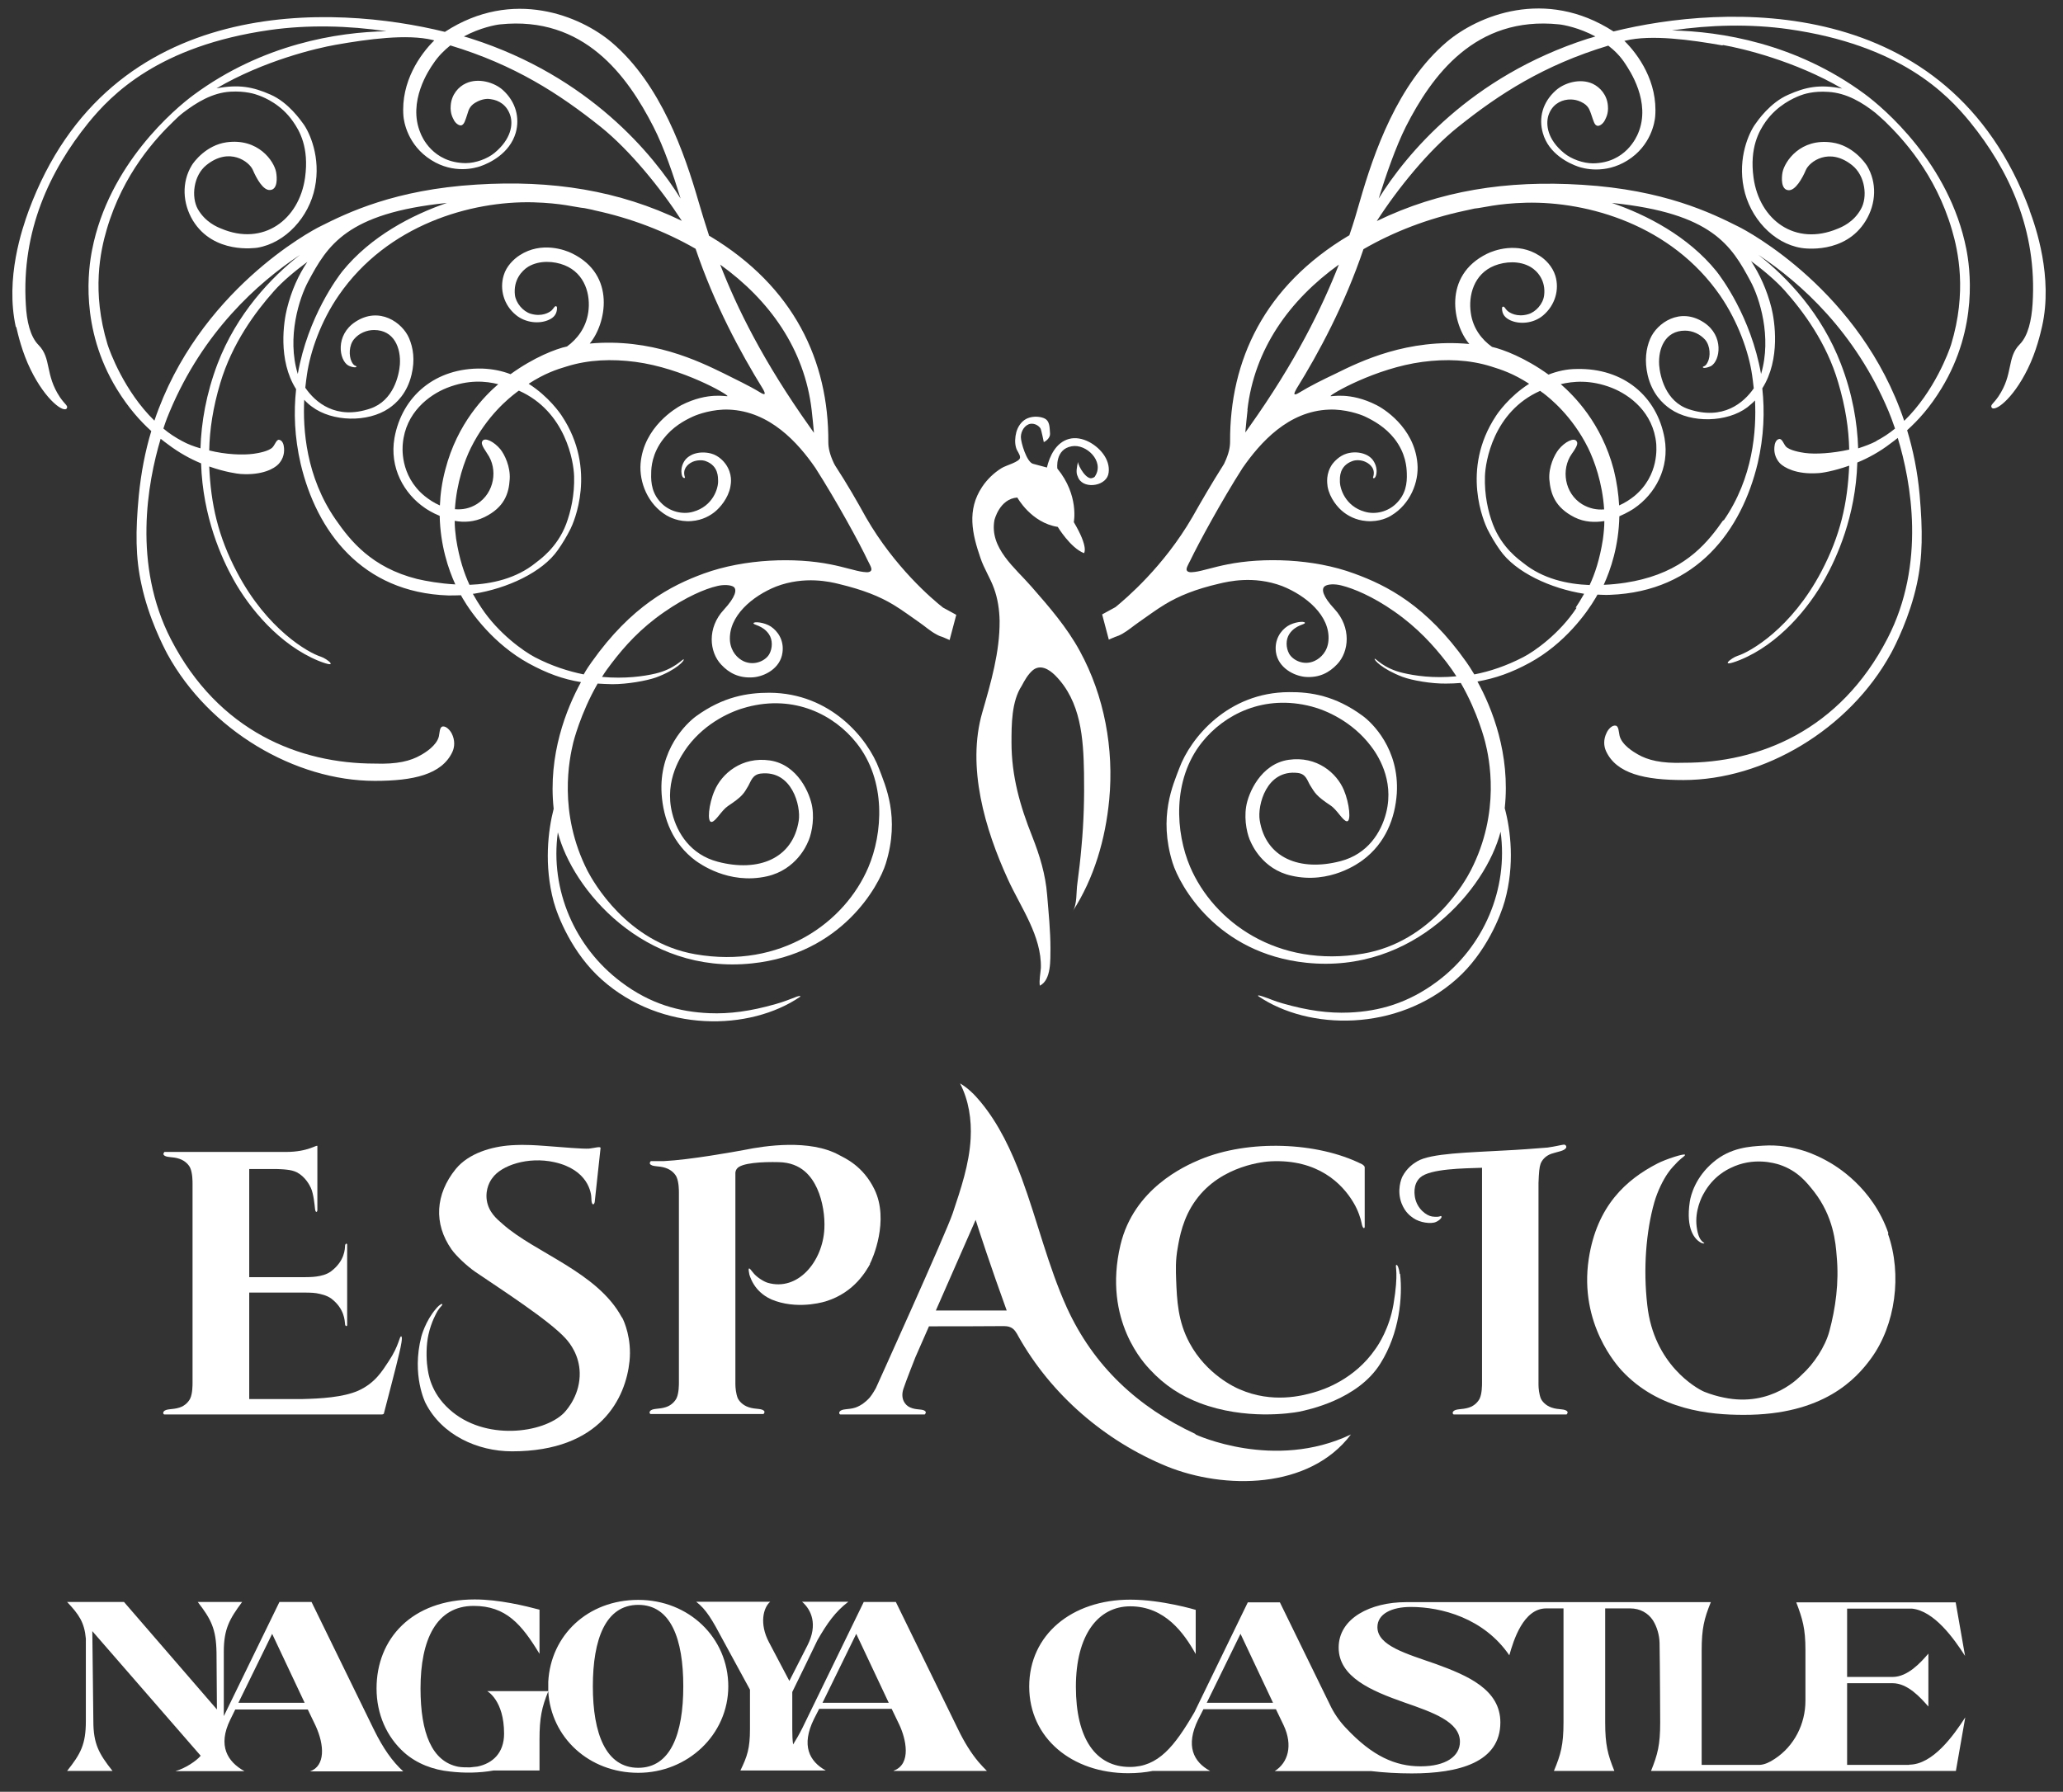
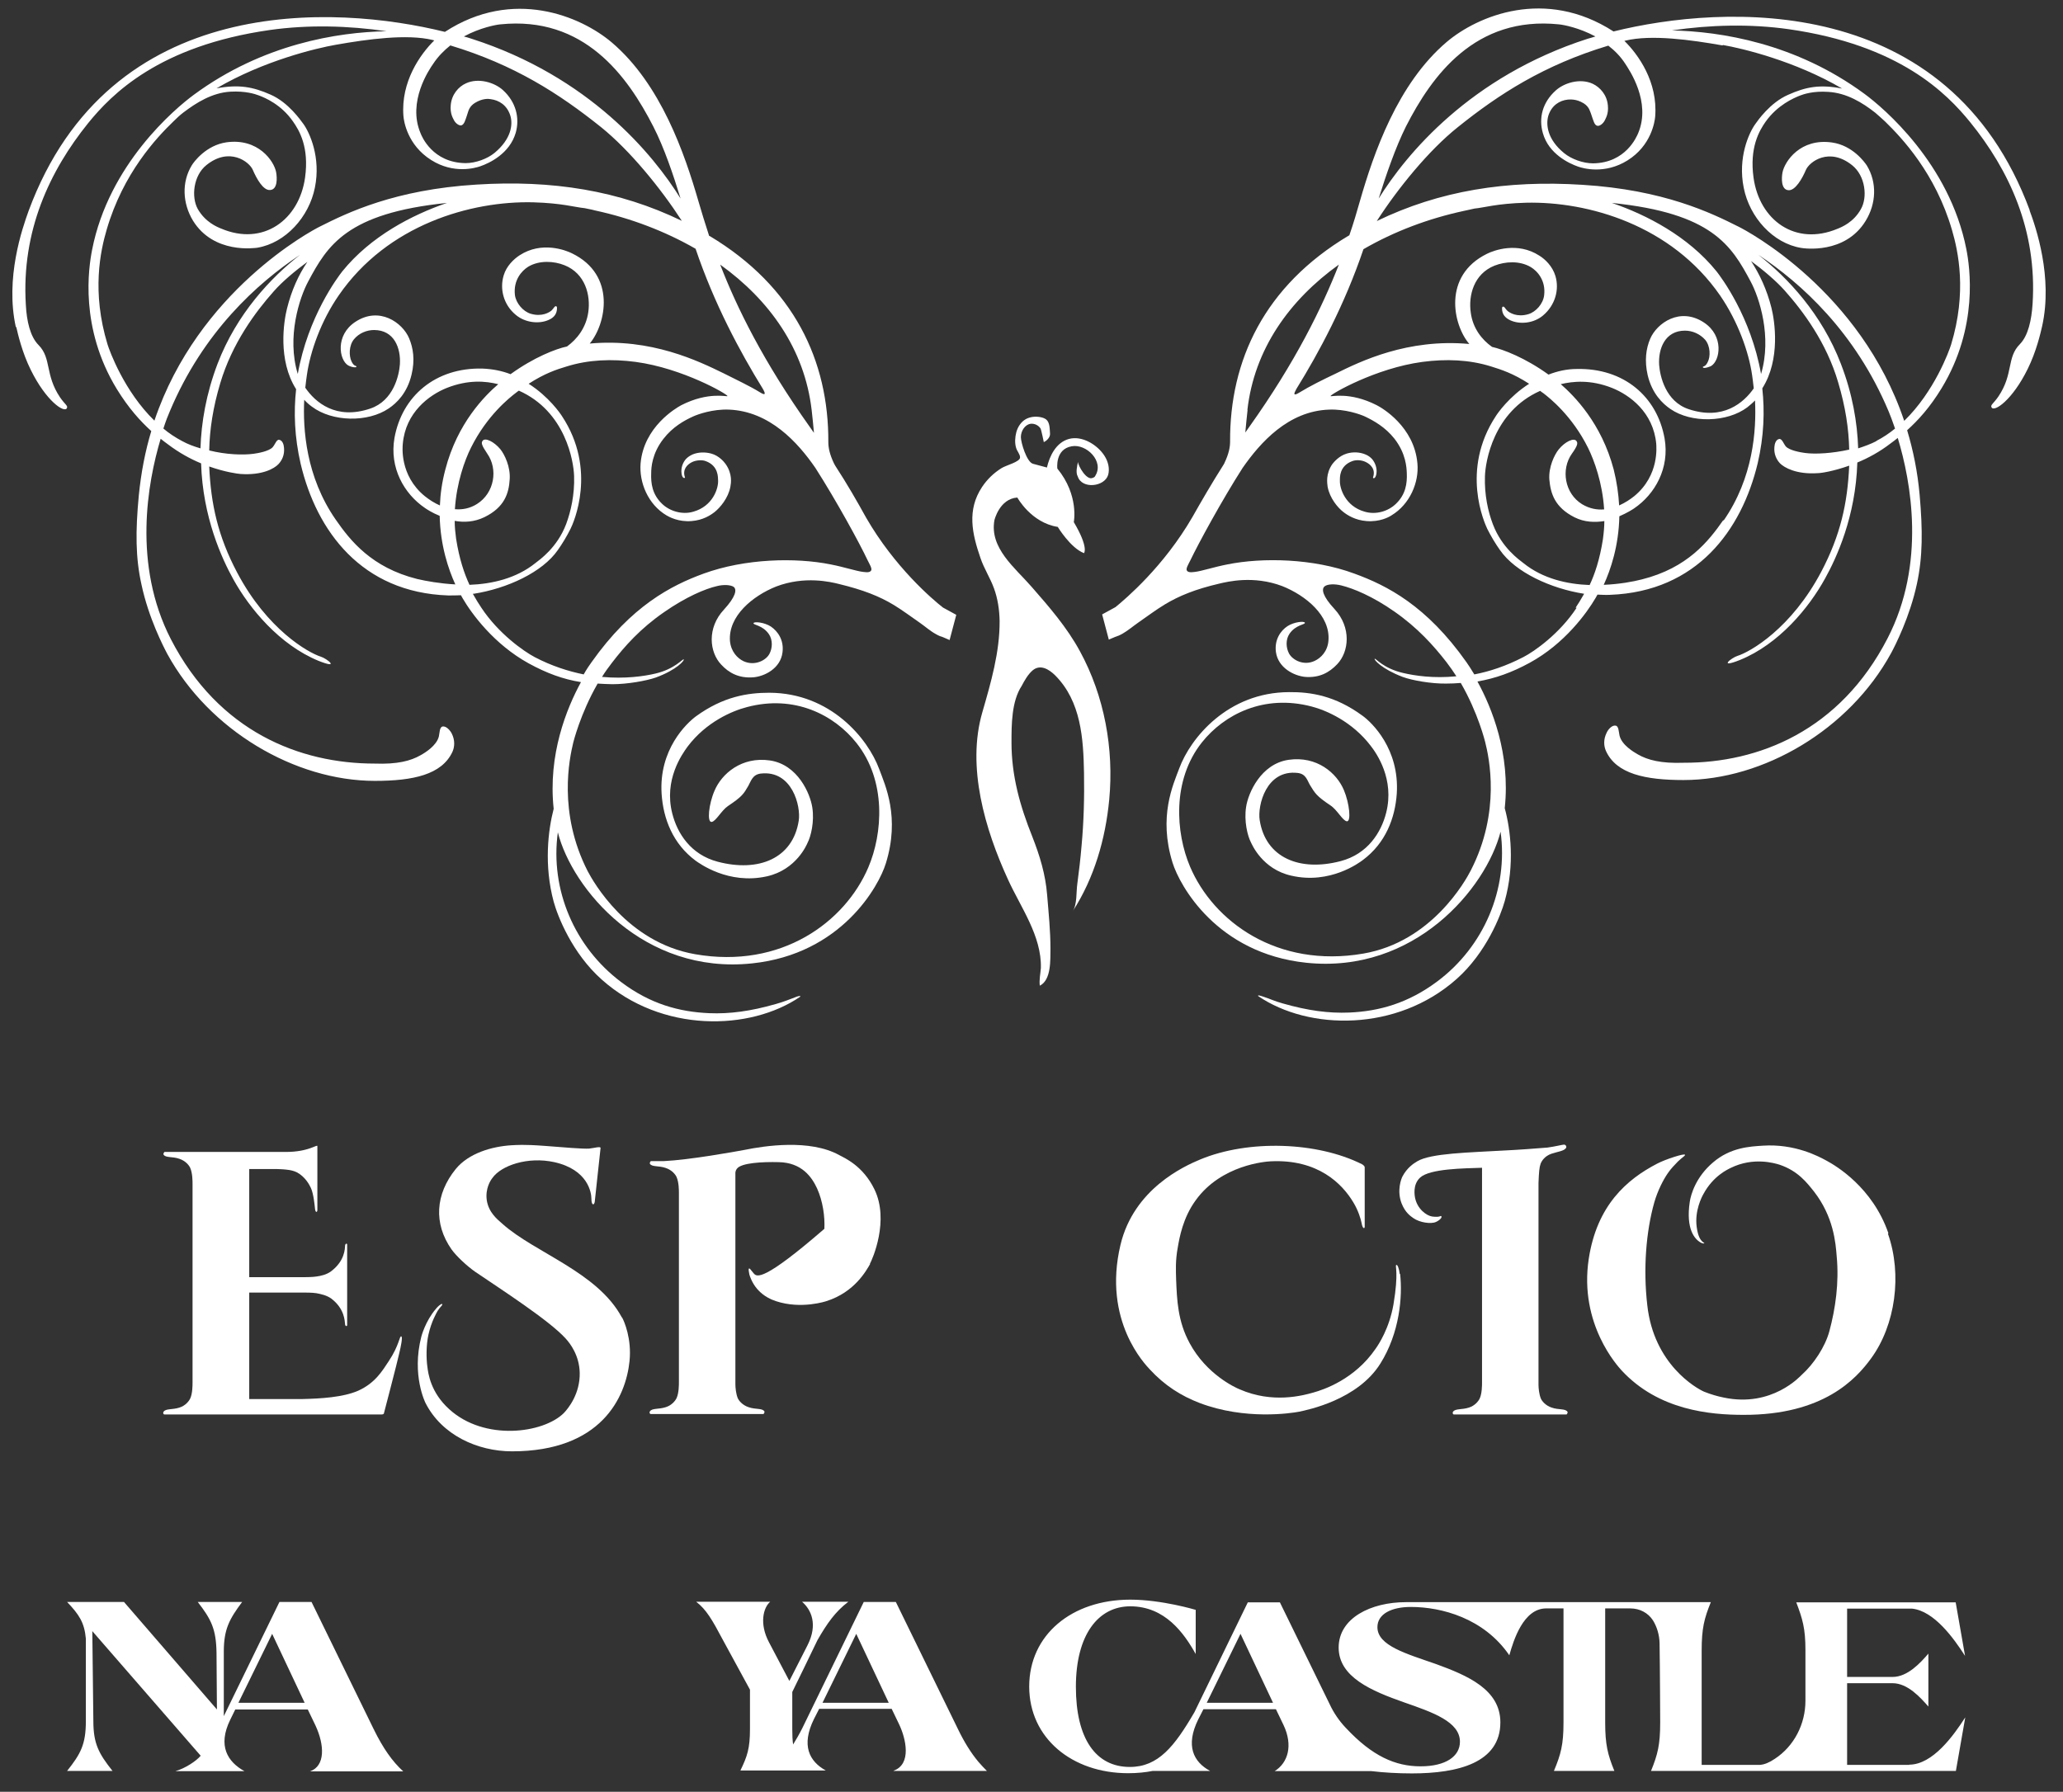
<svg xmlns="http://www.w3.org/2000/svg" width="99" height="86" viewBox="0 0 99 86" fill="none">
  <rect x="0" y="0" width="99" height="86" fill="#333333" stroke="none" />
  <path d="M97.41 10.11C93.52 -0.42 82.68 0.21 77.43 1.51C74.15 -0.61 70.91 0.76 69.43 2.01C67.06 4.02 65.92 7.36 65.26 9.65C65.12 10.14 64.96 10.7 64.75 11.3C64.75 11.3 64.73 11.3 64.72 11.31C60.67 13.73 59.01 17.3 59.03 21.2C59.03 21.46 58.97 21.78 58.76 22.22C58.75 22.26 58.72 22.29 58.7 22.33C58.13 23.23 57.65 24.06 57.22 24.82C55.84 27.2 54.03 28.73 53.53 29.14L52.89 29.49L53.21 30.7L53.51 30.57C53.51 30.57 53.59 30.55 53.62 30.53L53.68 30.51C53.74 30.48 53.81 30.45 53.86 30.42C54.14 30.26 54.38 30.05 54.64 29.87C55.06 29.58 55.47 29.27 55.9 29.01C56.58 28.6 57.36 28.28 58.52 28.01C58.91 27.92 60.15 27.61 61.53 28.13C62.66 28.58 63.85 29.55 63.75 30.75C63.71 31.26 63.39 31.58 63.09 31.72C62.56 31.97 62.03 31.68 61.86 31.37C61.71 31.09 61.69 30.7 61.88 30.42C62.18 29.98 62.65 29.98 62.62 29.89C62.59 29.8 62.1 29.85 61.79 30.05C61.45 30.27 61.15 30.71 61.23 31.3C61.34 32.06 62.1 32.44 62.64 32.49C63.32 32.54 63.79 32.28 64.17 31.88C64.74 31.28 64.86 30.12 64.04 29.23C63.47 28.62 63.4 28.27 63.57 28.14C63.71 28.03 64.06 28.02 64.37 28.1C64.94 28.24 65.87 28.62 66.91 29.35C68.03 30.13 68.8 30.99 69.42 31.79C69.59 32.01 69.74 32.23 69.89 32.46C68.78 32.57 67.88 32.43 67.33 32.3C66.38 32.08 66.02 31.59 65.97 31.62C65.92 31.66 66.31 32.11 67.31 32.49C67.77 32.66 68.69 32.82 69.39 32.81C69.64 32.81 69.86 32.8 70.1 32.78C70.93 34.21 71.27 35.61 71.27 35.61C71.46 36.36 72.03 38.96 70.58 41.78C70.33 42.27 68.7 45.21 65.42 45.77C61.29 46.48 58.23 44.23 57.11 41.6C56.42 39.98 56.23 37.45 57.68 35.63C58.75 34.29 60.65 33.31 62.94 33.91C63.64 34.09 64.89 34.63 65.78 35.8C66.06 36.16 66.93 37.4 66.52 39.01C66.28 39.96 65.63 40.99 64.34 41.33C62.37 41.85 60.73 41.17 60.45 39.36C60.34 38.67 60.76 36.92 62.28 37.1C62.68 37.15 62.73 37.46 62.87 37.69C63.1 38.06 63.16 38.2 63.85 38.66C64.17 38.87 64.43 39.39 64.63 39.42C64.85 39.45 64.76 38.56 64.49 37.92C64.15 37.11 63.2 36.27 61.83 36.47C60.5 36.67 59.9 38.07 59.8 38.72C59.69 39.41 59.87 40.13 60.03 40.43C60.07 40.51 60.57 41.72 61.97 42.03C63.83 42.46 65.24 41.4 65.4 41.28C66.49 40.47 66.95 39.27 67.03 38.08C67.16 35.95 65.84 34.68 65.38 34.35C64.07 33.39 62.9 33.21 61.86 33.22C58.92 33.23 57.13 35.42 56.59 36.88C56.3 37.66 55.58 39.19 56.27 41.41C56.61 42.5 58.39 45.76 62.69 46.21C67.88 46.75 71.31 42.64 72.01 39.92C72.39 42.68 71.2 45.44 68.98 47.1C67.58 48.15 66.18 48.54 64.74 48.6C63.76 48.64 62.77 48.51 61.55 48.16C61.15 48.05 60.89 47.92 60.63 47.84C60.57 47.82 60.32 47.73 60.38 47.81C62.8 49.46 67.03 49.54 69.9 46.99C71.33 45.72 72.02 43.93 72.21 43.25C72.7 41.5 72.49 39.82 72.21 38.79C72.49 36.18 71.59 33.97 70.9 32.71C71.76 32.56 72.55 32.28 73.41 31.81C75.08 30.9 76.15 29.42 76.57 28.7C76.6 28.65 76.63 28.59 76.66 28.54C76.86 28.55 77.07 28.56 77.27 28.55C81.43 28.39 83.58 25.45 84.35 22.23C84.65 20.94 84.69 19.74 84.57 18.64C85.46 17.24 85.16 15.38 85.01 14.78C84.79 13.9 84.44 13.16 84.03 12.53C84.59 12.94 85.23 13.48 85.64 13.94C86.53 14.94 87.65 16.44 88.21 18.35C88.56 19.52 88.72 20.58 88.74 21.58C87.93 21.76 87.12 21.81 86.61 21.74C86.39 21.71 85.88 21.62 85.7 21.43C85.59 21.3 85.52 21.05 85.38 21.07C85.22 21.1 85.16 21.3 85.15 21.46C85.12 21.79 85.25 22.06 85.42 22.24C85.62 22.44 86.2 22.78 87.23 22.71C87.39 22.71 87.98 22.62 88.74 22.35C88.66 24.16 88.32 25.69 87.4 27.44C85.96 30.17 83.99 31.29 83.38 31.48C83.09 31.57 82.43 32.1 83.49 31.68C85.37 30.92 86.81 29.17 87.58 27.77C88.13 26.78 89.05 24.8 89.13 22.2C89.64 21.99 90.2 21.69 90.73 21.28C90.84 21.2 90.96 21.11 91.07 21.02C91.71 23.12 92.43 27.06 90.58 30.64C88.29 35.08 84.39 36.62 80.8 36.61C79.71 36.65 79.07 36.48 78.6 36.21C78.39 36.09 77.83 35.76 77.72 35.31C77.68 35.13 77.68 34.86 77.54 34.83C77.36 34.79 77.17 35.01 77.1 35.17C76.94 35.49 76.96 35.81 77.07 36.05C77.57 37.14 78.94 37.44 80.79 37.44C84.62 37.44 88.74 35.03 90.75 31.35C90.94 31 91.65 29.61 91.99 28.02C92.27 26.72 92.27 25.46 92.12 23.75C92.02 22.64 91.81 21.61 91.52 20.65C92.05 20.17 92.61 19.56 93.17 18.64C94.96 15.7 94.53 12.81 94.36 11.95C93.55 7.85 90.39 5.18 89.48 4.51C86.17 2.07 82.57 1.51 80.23 1.46C82.06 1.19 83.99 1.14 85.83 1.4C91.16 2.16 93.42 4.48 94.55 5.87C96.39 8.14 97.77 11.03 97.54 14.59C97.49 15.36 97.33 16.11 96.93 16.52C96.29 17.16 96.63 17.95 95.9 19.03C95.66 19.38 95.51 19.43 95.57 19.55C95.69 19.8 96.57 19.21 97.31 17.7C97.72 16.87 97.92 16 98 15.65C98.52 13.3 97.7 10.91 97.39 10.08M67.47 6.07C68.71 3.64 70.79 0.75 74.82 1.17C75.03 1.19 75.78 1.33 76.56 1.75C76.43 1.79 76.31 1.83 76.19 1.86C70.54 3.68 67.47 7.42 66.16 9.53C66.51 8.41 66.97 7.07 67.47 6.07ZM59.86 19.68C60.19 16.76 61.88 14.4 64.25 12.7C63.44 14.77 62.17 17.37 59.95 20.49C59.89 20.58 59.82 20.67 59.76 20.76C59.8 20.37 59.83 19.98 59.87 19.67M75.66 29.17C74.85 30.41 73.63 31.27 73.1 31.54C72.27 31.97 71.48 32.23 70.75 32.37C70.59 32.11 70.46 31.9 70.37 31.78C68.46 29.07 66.56 28.1 64.99 27.53C63.02 26.8 60.59 26.75 58.9 27.09C58.23 27.22 57.68 27.41 57.34 27.45C57.09 27.49 56.98 27.45 56.95 27.37C56.91 27.28 57.02 27.1 57.12 26.9C57.52 26.07 58.62 24.04 59.63 22.46C60.48 21.24 61.82 19.73 63.78 19.66C64.55 19.63 65.26 19.88 65.5 19.99C65.92 20.19 66.48 20.5 66.92 21.06C67.47 21.77 67.5 22.44 67.51 22.71C67.53 23.2 67.46 23.73 66.99 24.18C66.62 24.54 66.03 24.72 65.49 24.56C64.56 24.3 64.28 23.44 64.3 23.06C64.3 22.94 64.26 22.36 64.9 22.13C65.06 22.07 65.32 22.07 65.53 22.17C65.79 22.29 66.02 22.54 65.89 22.91C65.87 22.96 66 23.02 66.05 22.75C66.1 22.46 65.98 22.2 65.85 22.04C65.76 21.94 65.65 21.86 65.52 21.81C65.26 21.7 64.93 21.68 64.63 21.77C64.26 21.88 64.02 22.17 63.94 22.27C63.61 22.74 63.69 23.2 63.71 23.36C63.81 23.91 64.2 24.37 64.46 24.57C64.66 24.73 65.04 24.97 65.58 25.01C66.21 25.06 66.65 24.82 66.77 24.74C67.67 24.2 68.1 23.14 68.02 22.25C67.87 20.47 66.31 19.57 66.07 19.45C64.76 18.78 63.85 19.06 63.85 19.01C63.84 18.93 66.01 17.67 68.26 17.37C69.39 17.22 70.51 17.26 71.56 17.59C72.04 17.74 72.61 17.92 73.38 18.42C72.41 19.04 71.86 19.85 71.79 19.96C70.07 22.56 71.25 25.12 71.37 25.38C71.55 25.74 71.76 26.09 71.98 26.4C72.72 27.47 74.42 28.25 76.02 28.5C75.87 28.77 75.73 28.99 75.61 29.17M76.28 28.08C75.21 28.04 74.04 27.78 73.11 27.03C72.92 26.88 72.07 26.3 71.64 25.16C71.41 24.56 71.23 23.75 71.26 22.86C71.28 22.17 71.66 19.76 73.91 18.76C73.96 18.8 74.01 18.84 74.06 18.87C74.36 19.1 75.44 19.95 76.21 21.5C76.5 22.09 76.9 23.17 76.98 24.45C76.63 24.48 76.27 24.41 75.92 24.2C75.08 23.68 74.9 22.53 75.43 21.78C75.71 21.39 75.72 21.27 75.66 21.18C75.54 20.98 75.09 21.21 74.8 21.57C74.59 21.83 74.31 22.42 74.35 23.01C74.41 23.69 74.61 24.35 75.56 24.83C76.04 25.07 76.54 25.08 76.99 25.01C76.99 25.29 76.96 25.59 76.92 25.89C76.77 26.85 76.53 27.56 76.28 28.09M74.89 18.44C75.48 18.3 76.32 18.21 77.36 18.62C78.21 18.96 79.34 19.79 79.48 21.3C79.48 21.41 79.65 22.8 78.43 23.81C78.23 23.97 77.99 24.13 77.7 24.26C77.67 23.72 77.59 23.14 77.44 22.54C76.85 20.3 75.53 18.99 74.9 18.44M82.7 24.96C81.99 25.98 80.98 27.26 78.79 27.81C78.36 27.92 77.71 28.04 76.96 28.07C77.29 27.35 77.68 26.21 77.71 24.78C78.08 24.62 78.35 24.45 78.42 24.4C79.42 23.72 80.13 22.47 79.88 21.04C79.52 19.03 77.92 17.66 75.67 17.71C75.18 17.71 74.72 17.82 74.31 17.98C73.19 17.17 72.13 16.77 71.6 16.65C71.11 16.3 70.68 15.76 70.58 15.01C70.46 14.19 70.72 13.15 71.72 12.75C72.23 12.55 72.92 12.5 73.46 12.82C73.78 13.01 74.19 13.47 74.1 14.18C74.05 14.58 73.71 14.97 73.34 15.08C72.8 15.24 72.44 15.01 72.34 14.92C72.25 14.84 72.21 14.74 72.16 14.72C72.11 14.71 72.08 14.73 72.08 14.8C72.08 15.08 72.22 15.25 72.47 15.37C72.92 15.58 73.59 15.53 74.05 15.14C74.63 14.65 74.84 13.9 74.64 13.24C74.5 12.78 74.15 12.44 73.87 12.27C72.82 11.59 71.68 12.02 71.36 12.18C69.22 13.23 69.72 15.59 70.51 16.51C67.55 16.24 65.29 17.34 64.08 17.94C63.49 18.22 62.86 18.53 62.34 18.85C62.04 19.03 62.09 18.89 62.21 18.67C63.29 16.93 64.53 14.62 65.43 11.96C66.9 11.11 68.54 10.49 70.26 10.12C70.43 10.08 70.6 10.05 70.76 10.01C71.21 9.97 71.81 9.77 73.23 9.73C76.21 9.66 80.21 10.8 82.55 14.19C83.4 15.43 83.92 16.89 84.08 18C84.1 18.14 84.13 18.36 84.16 18.64C83.68 19.33 82.69 20.19 81.04 19.64C79.92 19.27 79.66 18.04 79.62 17.52C79.57 16.74 79.9 15.87 80.86 15.87C81.22 15.87 81.58 16.03 81.83 16.31C82.08 16.61 82.09 17.11 81.95 17.38C81.84 17.61 81.74 17.57 81.72 17.61C81.71 17.62 81.72 17.66 81.79 17.66C81.87 17.66 82 17.62 82.11 17.57C82.55 17.31 82.74 16.12 81.77 15.48C80.62 14.72 79.51 15.51 79.19 16.26C78.99 16.73 78.91 17.31 79.07 18.01C79.28 18.89 79.78 19.37 80.16 19.63C81.16 20.32 82.88 20.28 83.85 19.55C83.98 19.44 84.11 19.34 84.22 19.22C84.29 20.65 84.14 22.93 82.71 24.99M84.51 17.95C84.02 15.19 82.59 13.3 82.37 13.02C81.01 11.34 79.02 10.31 77.35 9.74C82.17 10.23 83.09 11.79 84.01 13.51C84.43 14.29 85.04 16.17 84.51 17.95ZM90.05 21.17C89.78 21.31 89.48 21.42 89.17 21.52C89.13 20.28 88.9 18.91 88.34 17.46C87.42 15.06 85.78 13.32 84.38 12.23C86.43 13.59 89.03 15.93 90.63 19.74C90.71 19.92 90.81 20.2 90.94 20.57C90.66 20.8 90.36 21 90.03 21.17M82.68 2.16C83.6 2.32 86.13 2.92 88.4 4.25C87.33 4.04 86.66 4.17 85.81 4.55C84.94 4.93 84.35 5.79 84.23 5.96C83.94 6.36 83.38 7.56 83.68 9.02C83.96 10.43 85.08 11.68 86.44 11.9C86.55 11.92 88.54 12.22 89.53 10.6C90.04 9.77 90.08 8.76 89.59 7.95C89.48 7.78 88.9 6.98 87.92 6.84C86.4 6.62 85.65 7.74 85.54 8.27C85.49 8.54 85.46 9.11 85.83 9.13C86.16 9.15 86.49 8.56 86.66 8.16C86.83 7.76 87.78 7.05 88.88 7.93C89.52 8.44 89.63 9.47 89.3 10.04C88.95 10.67 88.38 10.9 88.18 10.98C86.15 11.83 84.43 10.56 84.15 8.53C83.95 7.09 84.42 6.28 84.73 5.84C85.3 5.04 86.07 4.71 86.37 4.59C86.55 4.52 87.02 4.36 87.73 4.41C88.62 4.46 89.38 4.93 89.99 5.41C90.15 5.54 90.3 5.69 90.46 5.83C91.27 6.62 92.88 8.32 93.67 11.03C93.97 12.05 94.4 14.01 93.63 16.54C93.53 16.86 92.83 18.79 91.38 20.2C89.28 13.96 83.84 11.08 83.43 10.88C82.12 10.22 79.84 9.11 75.93 8.87C72.3 8.64 69.08 9.15 66.07 10.61C67.08 9.04 68.56 7.22 69.95 6.11C71.94 4.51 74.1 3.12 77.18 2.19C77.48 2.42 77.77 2.71 78 3.07C78.18 3.35 79.25 4.89 78.61 6.4C78.54 6.56 78.02 7.82 76.45 7.84C75.96 7.84 75.4 7.63 75.06 7.35C74.25 6.69 74.18 5.98 74.3 5.56C74.46 5.05 74.85 4.82 75.24 4.78C75.32 4.78 75.63 4.73 76 4.96C76.27 5.13 76.3 5.35 76.35 5.46C76.48 5.84 76.51 5.98 76.63 6.03C76.74 6.08 76.93 5.95 77.02 5.76C77.04 5.7 77.2 5.48 77.16 5.07C77.12 4.56 76.79 4.19 76.43 4.02C75.82 3.74 75.06 3.98 74.66 4.34C74.02 4.91 73.83 5.67 74.04 6.39C74.32 7.39 75.3 7.85 75.74 8C75.97 8.08 77.01 8.38 78.1 7.7C79.24 6.99 79.41 5.84 79.43 5.59C79.56 3.93 78.62 2.62 77.95 1.96C77.96 1.96 77.99 1.96 78 1.95C79.25 1.65 81.13 1.91 82.66 2.18" fill="white" />
  <path d="M0.78 15.69C0.86 16.04 1.06 16.91 1.47 17.74C2.21 19.25 3.09 19.84 3.21 19.59C3.27 19.47 3.12 19.42 2.88 19.07C2.15 17.98 2.48 17.2 1.85 16.56C1.45 16.16 1.28 15.41 1.24 14.63C1.02 11.07 2.4 8.18 4.23 5.91C5.35 4.53 7.62 2.2 12.95 1.44C14.79 1.18 16.72 1.23 18.55 1.5C16.21 1.54 12.61 2.11 9.3 4.55C8.39 5.22 5.22 7.89 4.42 11.99C4.25 12.85 3.81 15.74 5.61 18.68C6.17 19.59 6.73 20.21 7.26 20.69C6.97 21.65 6.77 22.68 6.66 23.79C6.5 25.5 6.5 26.76 6.79 28.06C7.13 29.66 7.84 31.03 8.03 31.39C10.04 35.06 14.16 37.48 17.99 37.48C19.83 37.48 21.2 37.18 21.71 36.09C21.82 35.85 21.84 35.53 21.68 35.21C21.6 35.05 21.41 34.84 21.24 34.87C21.09 34.9 21.1 35.17 21.06 35.35C20.95 35.79 20.4 36.13 20.18 36.25C19.71 36.52 19.07 36.69 17.98 36.65C14.39 36.65 10.49 35.12 8.2 30.68C6.36 27.1 7.08 23.16 7.71 21.06C7.82 21.15 7.94 21.24 8.05 21.32C8.59 21.73 9.14 22.03 9.65 22.24C9.73 24.83 10.65 26.82 11.2 27.81C11.97 29.2 13.41 30.95 15.29 31.72C16.35 32.14 15.69 31.61 15.4 31.52C14.79 31.33 12.82 30.21 11.38 27.48C10.46 25.74 10.12 24.2 10.04 22.39C10.8 22.66 11.4 22.74 11.55 22.75C12.59 22.82 13.16 22.49 13.36 22.28C13.53 22.1 13.66 21.84 13.63 21.5C13.62 21.34 13.56 21.14 13.4 21.11C13.27 21.08 13.2 21.34 13.08 21.47C12.9 21.66 12.39 21.75 12.17 21.78C11.66 21.85 10.84 21.82 10.04 21.62C10.06 20.62 10.22 19.56 10.57 18.39C11.14 16.48 12.25 14.98 13.14 13.98C13.55 13.51 14.19 12.98 14.75 12.57C14.33 13.19 13.99 13.93 13.77 14.82C13.62 15.42 13.32 17.28 14.21 18.68C14.09 19.77 14.13 20.98 14.43 22.27C15.19 25.48 17.35 28.44 21.51 28.58C21.71 28.58 21.91 28.58 22.12 28.57C22.16 28.63 22.18 28.69 22.21 28.73C22.63 29.45 23.7 30.92 25.37 31.84C26.23 32.31 27.01 32.6 27.88 32.74C27.19 34 26.29 36.22 26.57 38.82C26.3 39.86 26.1 41.53 26.57 43.28C26.76 43.97 27.45 45.75 28.88 47.02C31.75 49.58 35.99 49.49 38.4 47.84C38.46 47.76 38.2 47.84 38.15 47.87C37.9 47.96 37.63 48.08 37.23 48.19C36.01 48.54 35.01 48.67 34.04 48.63C32.6 48.57 31.2 48.19 29.8 47.13C27.58 45.46 26.39 42.71 26.77 39.95C27.46 42.67 30.89 46.79 36.09 46.24C40.39 45.79 42.18 42.52 42.51 41.44C43.2 39.22 42.48 37.69 42.19 36.91C41.65 35.45 39.86 33.26 36.92 33.25C35.88 33.25 34.71 33.43 33.4 34.38C32.94 34.72 31.61 35.98 31.75 38.11C31.83 39.3 32.29 40.5 33.38 41.31C33.54 41.42 34.95 42.48 36.81 42.06C38.22 41.74 38.72 40.53 38.75 40.46C38.91 40.16 39.09 39.44 38.98 38.75C38.88 38.1 38.29 36.7 36.95 36.5C35.59 36.3 34.63 37.14 34.29 37.95C34.01 38.59 33.92 39.48 34.15 39.45C34.35 39.43 34.62 38.9 34.93 38.69C35.62 38.23 35.69 38.1 35.91 37.72C36.04 37.49 36.11 37.18 36.5 37.13C38.02 36.95 38.44 38.71 38.33 39.39C38.05 41.2 36.41 41.88 34.44 41.36C33.15 41.02 32.5 40 32.26 39.04C31.85 37.43 32.73 36.2 33 35.83C33.89 34.65 35.14 34.12 35.84 33.94C38.12 33.33 40.03 34.31 41.1 35.66C42.55 37.48 42.36 40.01 41.67 41.63C40.55 44.26 37.49 46.52 33.36 45.8C30.08 45.23 28.46 42.3 28.2 41.81C26.76 38.99 27.33 36.39 27.51 35.64C27.51 35.64 27.85 34.25 28.68 32.81C28.91 32.82 29.14 32.84 29.39 32.84C30.1 32.84 31.01 32.68 31.47 32.52C32.48 32.15 32.86 31.69 32.81 31.65C32.76 31.61 32.39 32.11 31.45 32.33C30.9 32.46 29.99 32.59 28.89 32.49C29.03 32.26 29.19 32.04 29.36 31.82C29.98 31.01 30.74 30.16 31.87 29.38C32.92 28.65 33.84 28.26 34.41 28.13C34.72 28.05 35.07 28.07 35.21 28.17C35.37 28.3 35.31 28.64 34.74 29.26C33.92 30.14 34.04 31.3 34.61 31.9C34.98 32.3 35.46 32.56 36.14 32.51C36.68 32.47 37.45 32.09 37.55 31.32C37.63 30.73 37.33 30.3 36.99 30.07C36.68 29.87 36.19 29.82 36.16 29.91C36.13 30 36.6 30 36.9 30.44C37.09 30.72 37.07 31.12 36.92 31.39C36.76 31.69 36.23 31.98 35.69 31.74C35.39 31.6 35.08 31.28 35.03 30.77C34.94 29.57 36.12 28.6 37.25 28.15C38.62 27.63 39.86 27.93 40.26 28.03C41.42 28.31 42.2 28.62 42.88 29.03C43.31 29.29 43.72 29.6 44.14 29.89C44.4 30.07 44.64 30.29 44.92 30.44C44.98 30.48 45.04 30.5 45.1 30.53L45.16 30.55C45.16 30.55 45.23 30.57 45.27 30.59L45.57 30.72L45.89 29.51L45.25 29.16C44.74 28.76 42.93 27.22 41.56 24.84C41.14 24.08 40.66 23.24 40.08 22.35C40.06 22.31 40.04 22.27 40.02 22.24C39.81 21.8 39.75 21.48 39.75 21.22C39.77 17.33 38.11 13.76 34.06 11.33C34.06 11.33 34.04 11.33 34.03 11.32C33.83 10.71 33.66 10.15 33.52 9.67C32.86 7.39 31.72 4.04 29.35 2.03C27.87 0.78 24.62 -0.6 21.35 1.53C16.1 0.23 5.26 -0.41 1.37 10.13C1.07 10.96 0.24 13.35 0.76 15.7M32.66 9.53C31.35 7.41 28.27 3.67 22.63 1.86C22.51 1.82 22.38 1.78 22.26 1.75C23.04 1.33 23.79 1.19 24 1.17C28.03 0.75 30.11 3.65 31.35 6.07C31.87 7.08 32.32 8.42 32.66 9.53ZM39.05 20.76C38.99 20.67 38.92 20.58 38.86 20.49C36.64 17.37 35.36 14.77 34.56 12.7C36.93 14.4 38.61 16.76 38.95 19.68C38.99 19.98 39.02 20.38 39.06 20.77M22.73 28.5C24.33 28.25 26.03 27.47 26.77 26.4C26.99 26.09 27.2 25.74 27.38 25.38C27.51 25.12 28.68 22.55 26.96 19.96C26.89 19.85 26.34 19.04 25.37 18.42C26.14 17.92 26.72 17.73 27.19 17.59C28.24 17.26 29.36 17.22 30.5 17.37C32.75 17.67 34.93 18.93 34.91 19.01C34.91 19.06 34 18.78 32.69 19.45C32.45 19.58 30.89 20.48 30.74 22.25C30.67 23.15 31.09 24.21 31.99 24.74C32.11 24.81 32.56 25.06 33.18 25.01C33.73 24.97 34.1 24.73 34.3 24.57C34.55 24.37 34.95 23.91 35.05 23.36C35.08 23.2 35.16 22.75 34.82 22.27C34.74 22.16 34.5 21.87 34.13 21.77C33.83 21.69 33.51 21.7 33.24 21.81C33.11 21.87 33 21.94 32.91 22.04C32.78 22.19 32.66 22.45 32.71 22.75C32.75 23 32.89 22.95 32.87 22.91C32.74 22.54 32.97 22.29 33.23 22.17C33.43 22.08 33.7 22.07 33.86 22.13C34.5 22.36 34.45 22.94 34.46 23.06C34.48 23.45 34.2 24.3 33.27 24.56C32.73 24.72 32.13 24.53 31.77 24.18C31.3 23.73 31.23 23.2 31.25 22.71C31.25 22.44 31.29 21.76 31.84 21.06C32.28 20.49 32.84 20.18 33.26 19.99C33.5 19.88 34.21 19.63 34.98 19.66C36.94 19.74 38.29 21.24 39.13 22.46C40.14 24.04 41.25 26.07 41.64 26.9C41.74 27.1 41.85 27.28 41.81 27.37C41.77 27.45 41.68 27.49 41.42 27.45C41.08 27.41 40.53 27.22 39.86 27.09C38.17 26.75 35.75 26.81 33.77 27.53C32.21 28.1 30.3 29.08 28.39 31.78C28.3 31.91 28.16 32.1 28.01 32.37C27.28 32.22 26.48 31.97 25.66 31.54C25.13 31.26 23.92 30.41 23.1 29.17C22.98 28.99 22.84 28.77 22.69 28.5M21.89 25.88C21.85 25.58 21.82 25.29 21.82 25C22.26 25.08 22.76 25.06 23.25 24.82C24.21 24.35 24.42 23.68 24.46 23C24.5 22.41 24.22 21.82 24.01 21.56C23.72 21.21 23.27 20.97 23.15 21.17C23.09 21.26 23.11 21.37 23.38 21.77C23.91 22.52 23.73 23.66 22.89 24.19C22.54 24.41 22.18 24.47 21.83 24.44C21.91 23.17 22.3 22.09 22.6 21.49C23.37 19.94 24.45 19.09 24.75 18.86C24.8 18.82 24.85 18.78 24.9 18.75C27.15 19.75 27.53 22.16 27.55 22.85C27.58 23.74 27.39 24.56 27.17 25.15C26.74 26.29 25.89 26.87 25.7 27.02C24.77 27.77 23.6 28.03 22.53 28.07C22.28 27.53 22.04 26.83 21.89 25.87M21.37 22.54C21.21 23.14 21.13 23.72 21.11 24.26C20.83 24.14 20.58 23.97 20.38 23.81C19.16 22.81 19.32 21.41 19.33 21.3C19.46 19.8 20.59 18.96 21.44 18.62C22.48 18.21 23.31 18.29 23.91 18.44C23.27 18.99 21.95 20.3 21.37 22.54ZM14.6 19.19C14.71 19.31 14.83 19.42 14.97 19.52C15.94 20.25 17.65 20.29 18.66 19.6C19.03 19.35 19.54 18.87 19.75 17.98C19.92 17.28 19.83 16.7 19.63 16.23C19.31 15.48 18.2 14.69 17.05 15.45C16.08 16.09 16.27 17.28 16.71 17.54C16.82 17.6 16.95 17.63 17.03 17.63C17.11 17.63 17.11 17.6 17.1 17.58C17.08 17.55 16.98 17.58 16.87 17.35C16.74 17.08 16.74 16.58 16.99 16.28C17.23 15.99 17.6 15.84 17.95 15.84C18.92 15.84 19.24 16.71 19.19 17.49C19.15 18.01 18.89 19.23 17.77 19.61C16.12 20.17 15.13 19.31 14.65 18.61C14.68 18.33 14.71 18.12 14.73 17.98C14.89 16.87 15.4 15.41 16.26 14.17C18.6 10.78 22.6 9.64 25.58 9.71C26.99 9.75 27.6 9.95 28.05 9.99C28.22 10.03 28.38 10.05 28.55 10.1C30.27 10.47 31.92 11.1 33.38 11.94C34.28 14.6 35.52 16.9 36.6 18.65C36.73 18.87 36.77 19.02 36.47 18.83C35.95 18.51 35.3 18.21 34.73 17.92C33.52 17.33 31.25 16.22 28.3 16.49C29.08 15.56 29.59 13.2 27.45 12.16C27.13 12 25.99 11.57 24.94 12.25C24.66 12.43 24.3 12.77 24.17 13.22C23.97 13.88 24.17 14.64 24.76 15.12C25.22 15.5 25.89 15.56 26.34 15.35C26.59 15.24 26.73 15.06 26.73 14.78C26.73 14.72 26.7 14.68 26.65 14.7C26.61 14.71 26.56 14.81 26.47 14.9C26.37 14.99 26.01 15.22 25.47 15.06C25.1 14.95 24.76 14.55 24.71 14.16C24.63 13.45 25.03 13 25.35 12.8C25.89 12.48 26.59 12.53 27.09 12.73C28.09 13.13 28.35 14.17 28.23 14.99C28.12 15.74 27.69 16.28 27.21 16.63C26.68 16.74 25.62 17.15 24.5 17.96C24.09 17.8 23.64 17.71 23.14 17.69C20.89 17.64 19.29 19.02 18.93 21.02C18.68 22.45 19.39 23.7 20.39 24.38C20.46 24.43 20.73 24.61 21.1 24.76C21.13 26.18 21.52 27.33 21.85 28.05C21.11 28.01 20.45 27.89 20.02 27.79C17.83 27.24 16.81 25.95 16.11 24.94C14.68 22.88 14.53 20.6 14.6 19.17M14.79 13.51C15.71 11.79 16.63 10.23 21.45 9.74C19.78 10.31 17.79 11.34 16.43 13.02C16.21 13.3 14.78 15.19 14.29 17.95C13.75 16.18 14.37 14.29 14.79 13.51ZM7.84 20.57C7.96 20.2 8.07 19.92 8.15 19.74C9.75 15.93 12.35 13.59 14.4 12.23C13 13.32 11.36 15.06 10.44 17.46C9.89 18.91 9.66 20.28 9.62 21.52C9.31 21.43 9.01 21.32 8.74 21.17C8.42 21 8.11 20.8 7.83 20.56M20.79 1.93C20.79 1.93 20.83 1.93 20.84 1.94C20.17 2.6 19.23 3.92 19.36 5.57C19.38 5.82 19.55 6.96 20.69 7.68C21.78 8.37 22.82 8.06 23.05 7.98C23.49 7.83 24.46 7.37 24.75 6.37C24.95 5.66 24.76 4.89 24.13 4.32C23.73 3.96 22.96 3.72 22.36 4C22 4.16 21.67 4.54 21.63 5.05C21.59 5.46 21.75 5.69 21.77 5.74C21.85 5.92 22.05 6.06 22.16 6.01C22.28 5.95 22.32 5.81 22.44 5.44C22.48 5.32 22.52 5.11 22.79 4.94C23.16 4.71 23.46 4.74 23.55 4.76C23.94 4.81 24.33 5.04 24.49 5.55C24.62 5.97 24.54 6.67 23.73 7.34C23.39 7.62 22.83 7.83 22.34 7.83C20.76 7.81 20.24 6.55 20.18 6.39C19.54 4.88 20.6 3.33 20.79 3.06C21.02 2.71 21.31 2.42 21.61 2.18C24.69 3.11 26.84 4.5 28.84 6.1C30.23 7.22 31.71 9.04 32.72 10.6C29.71 9.14 26.49 8.63 22.86 8.86C18.95 9.1 16.67 10.21 15.36 10.87C14.95 11.07 9.51 13.96 7.41 20.19C5.96 18.78 5.26 16.85 5.16 16.53C4.39 14 4.82 12.04 5.12 11.02C5.91 8.31 7.51 6.61 8.33 5.82C8.48 5.67 8.63 5.53 8.8 5.4C9.42 4.93 10.18 4.45 11.06 4.4C11.77 4.36 12.24 4.51 12.42 4.58C12.72 4.69 13.5 5.02 14.06 5.83C14.37 6.27 14.84 7.07 14.64 8.52C14.36 10.55 12.63 11.83 10.61 10.97C10.41 10.89 9.85 10.66 9.49 10.03C9.17 9.45 9.28 8.42 9.91 7.92C11.01 7.04 11.96 7.76 12.13 8.15C12.31 8.57 12.63 9.15 12.96 9.12C13.33 9.1 13.3 8.53 13.25 8.26C13.15 7.73 12.39 6.62 10.87 6.83C9.89 6.97 9.3 7.77 9.2 7.94C8.71 8.75 8.76 9.76 9.26 10.59C10.26 12.21 12.25 11.9 12.35 11.89C13.71 11.66 14.83 10.41 15.11 9.01C15.41 7.55 14.85 6.35 14.56 5.95C14.43 5.78 13.85 4.92 12.98 4.54C12.14 4.17 11.47 4.04 10.39 4.24C12.66 2.91 15.19 2.31 16.11 2.15C17.64 1.88 19.53 1.62 20.77 1.92" fill="white" />
  <path d="M52.45 22.93C52.16 23.1 51.74 22.37 51.73 22.17C51.69 22.37 51.61 22.68 51.72 22.87C51.92 23.49 53.01 23.37 53.18 22.79C53.26 22.49 53.18 22.16 53.01 21.89C52.68 21.36 51.93 20.89 51.29 21.07C50.68 21.24 50.37 21.88 50.24 22.44L49.57 22.26C49.27 22.18 48.99 21.24 48.99 20.98C48.99 20.69 49.18 20.38 49.46 20.34C49.64 20.32 49.83 20.41 49.93 20.56C49.97 20.62 50.09 21.22 50.09 21.22C50.23 21.16 50.4 20.99 50.39 20.82C50.37 20.6 50.39 20.28 50.2 20.13C50.12 20.07 50.02 20.04 49.92 20.02C49.69 19.98 49.45 20 49.24 20.11C49 20.24 48.84 20.49 48.77 20.75C48.71 20.98 48.69 21.26 48.76 21.49C48.8 21.65 48.96 21.81 48.95 21.96C48.95 22.17 48.28 22.33 48.06 22.47C47.69 22.7 47.37 23.01 47.13 23.37C46.39 24.48 46.65 25.62 47.05 26.78C47.22 27.29 47.52 27.74 47.7 28.24C47.88 28.73 47.96 29.27 47.97 29.8C47.98 31.3 47.55 32.77 47.14 34.19C46.38 36.81 47.27 39.81 48.37 42.21C48.98 43.55 49.99 44.92 49.95 46.46C49.93 46.73 49.86 47.05 49.9 47.31C50.46 47.03 50.4 46.05 50.41 45.54C50.41 44.67 50.32 43.81 50.25 42.95C50.17 41.96 49.9 41.08 49.54 40.16C48.95 38.69 48.54 37.24 48.54 35.64C48.54 34.79 48.54 33.66 49.03 32.92C49.16 32.67 49.33 32.37 49.55 32.18C49.91 31.87 50.33 32.11 50.64 32.42C51.88 33.67 51.99 35.45 52.02 37.1C52.04 38.27 52.01 39.45 51.9 40.62C51.85 41.22 51.78 41.81 51.7 42.41C51.64 42.8 51.7 43.41 51.47 43.75C52.51 42.15 53.05 40.27 53.23 38.38C53.46 35.94 53 33.41 51.82 31.25C51.2 30.11 50.35 29.13 49.5 28.16C48.71 27.25 47.48 26.31 47.72 24.97C47.72 24.97 47.96 23.94 48.82 23.88C48.82 23.88 49.48 25.09 50.76 25.29C50.76 25.29 51.37 26.3 52.02 26.55C52.02 26.55 52.26 26.29 51.53 25.06C51.53 25.06 51.79 23.77 50.74 22.49C50.74 22.49 50.62 21.56 51.43 21.42C52.13 21.29 53 22.14 52.56 22.84C52.55 22.87 52.52 22.9 52.5 22.91" fill="white" />
  <path d="M29.84 63.23C28.67 61.05 25.66 60.13 24.11 58.74C23.87 58.53 23.45 58.2 23.36 57.61C23.28 57.05 23.54 56.65 23.63 56.54C24.05 55.94 25.33 55.5 26.6 55.78C28.22 56.14 28.38 57.25 28.38 57.53C28.38 57.87 28.51 57.86 28.54 57.69C28.54 57.65 28.82 55.14 28.82 55.1C28.82 55.01 28.54 55.1 28.27 55.13C27.97 55.15 27.06 55.07 26.15 55C25.09 54.92 24.79 54.96 24.53 54.97C23.6 55.03 22.49 55.35 21.87 56.11C20.89 57.32 20.8 58.73 21.67 59.97C21.9 60.29 22.4 60.76 22.8 61.04C24.05 61.89 26.35 63.37 27.14 64.24C27.37 64.49 27.8 65.06 27.82 65.89C27.84 66.89 27.28 67.59 27.06 67.82C26.08 68.8 23.25 69.18 21.56 67.64C20.66 66.83 20.55 65.92 20.51 65.61C20.45 65.19 20.45 64.55 20.56 64.06C20.7 63.43 20.95 63.01 21 62.92C21.07 62.81 21.13 62.74 21.16 62.71C21.22 62.65 21.24 62.6 21.22 62.59C21.16 62.56 20.97 62.75 20.92 62.82C20.41 63.41 20.22 64.15 20.22 64.15C19.74 66.01 20.42 67.34 20.42 67.34C21.2 68.88 22.92 69.66 24.57 69.66C28.84 69.66 30.03 67.08 30.21 65.33C30.32 64.27 29.96 63.42 29.85 63.23" fill="white" />
-   <path d="M41.74 60.67C41.87 60.44 42.69 58.57 41.96 57.08C41.41 55.95 40.53 55.58 40.27 55.44C38.86 54.66 36.67 55 35.74 55.19C35.26 55.28 33.1 55.67 31.86 55.73H31.23C31.23 55.73 31.16 55.81 31.19 55.86C31.29 56.02 31.61 55.94 31.95 56.06C32.25 56.16 32.42 56.38 32.47 56.5C32.58 56.75 32.58 57.14 32.58 57.26V66.34C32.58 66.47 32.58 66.86 32.47 67.1C32.41 67.23 32.24 67.45 31.95 67.54C31.62 67.65 31.29 67.58 31.19 67.74C31.15 67.79 31.18 67.87 31.23 67.87H36.64C36.64 67.87 36.71 67.79 36.68 67.74C36.58 67.58 36.26 67.66 35.92 67.54C35.62 67.44 35.45 67.22 35.4 67.1C35.32 66.9 35.29 66.61 35.29 66.44V56.28C35.29 56.28 35.3 56.17 35.36 56.1C35.56 55.81 36.6 55.76 37.37 55.78C38.48 55.8 38.96 56.5 39.21 57.04C39.49 57.66 39.59 58.4 39.56 58.98C39.48 60.56 38.28 61.99 36.84 61.57C36.64 61.51 36.32 61.3 36.17 61.12C36 60.91 35.97 60.86 35.94 60.89C35.91 60.91 35.94 61.07 35.96 61.17C35.98 61.25 36.09 61.58 36.33 61.86C36.39 61.92 36.65 62.26 37.23 62.45C38.46 62.86 39.66 62.45 39.66 62.45C41.02 62.02 41.58 60.97 41.76 60.66" fill="white" />
+   <path d="M41.74 60.67C41.87 60.44 42.69 58.57 41.96 57.08C41.41 55.95 40.53 55.58 40.27 55.44C38.86 54.66 36.67 55 35.74 55.19C35.26 55.28 33.1 55.67 31.86 55.73H31.23C31.23 55.73 31.16 55.81 31.19 55.86C31.29 56.02 31.61 55.94 31.95 56.06C32.25 56.16 32.42 56.38 32.47 56.5C32.58 56.75 32.58 57.14 32.58 57.26V66.34C32.58 66.47 32.58 66.86 32.47 67.1C32.41 67.23 32.24 67.45 31.95 67.54C31.62 67.65 31.29 67.58 31.19 67.74C31.15 67.79 31.18 67.87 31.23 67.87H36.64C36.64 67.87 36.71 67.79 36.68 67.74C36.58 67.58 36.26 67.66 35.92 67.54C35.62 67.44 35.45 67.22 35.4 67.1C35.32 66.9 35.29 66.61 35.29 66.44V56.28C35.29 56.28 35.3 56.17 35.36 56.1C35.56 55.81 36.6 55.76 37.37 55.78C38.48 55.8 38.96 56.5 39.21 57.04C39.49 57.66 39.59 58.4 39.56 58.98C36.64 61.51 36.32 61.3 36.17 61.12C36 60.91 35.97 60.86 35.94 60.89C35.91 60.91 35.94 61.07 35.96 61.17C35.98 61.25 36.09 61.58 36.33 61.86C36.39 61.92 36.65 62.26 37.23 62.45C38.46 62.86 39.66 62.45 39.66 62.45C41.02 62.02 41.58 60.97 41.76 60.66" fill="white" />
  <path d="M90.62 59.19C89.86 56.989 88.11 55.959 87.67 55.719C87.27 55.499 86.13 54.889 84.6 54.989C83.99 55.029 83.05 55.069 82.21 55.789C81.37 56.499 81.14 57.349 81.09 57.679C80.89 59.01 81.34 59.469 81.58 59.62C81.67 59.679 81.76 59.69 81.78 59.679C81.81 59.669 81.74 59.639 81.7 59.599C81.59 59.499 81.48 59.33 81.42 58.88C81.32 58.109 81.67 57.44 81.74 57.319C82.21 56.44 82.91 56.13 83.05 56.059C84.14 55.52 85.16 55.83 85.39 55.9C86.29 56.2 86.72 56.779 87.05 57.19C87.99 58.4 88.09 59.65 88.14 60.3C88.26 61.569 88.08 62.809 87.79 63.889C87.59 64.639 87.04 65.469 86.46 65.99C86.4 66.04 85.04 67.57 82.72 67.079C82.42 67.019 82.11 66.93 81.78 66.799C81.41 66.639 79.36 65.49 79.05 62.639C78.85 60.9 78.99 59.109 79.39 57.7C79.55 57.15 79.81 56.639 80.03 56.319C80.19 56.08 80.38 55.9 80.52 55.749C80.75 55.529 80.87 55.48 80.86 55.429C80.86 55.34 79.93 55.639 79.53 55.849C78.06 56.609 76.63 57.859 76.24 60.429C75.77 63.559 77.64 65.579 77.82 65.779C79.59 67.689 82.06 67.909 83.67 67.909C87.5 67.919 89.07 66.189 89.79 65.2C90.96 63.599 91.29 61.179 90.6 59.219" fill="white" />
  <path d="M75.05 67.89H75.18C75.18 67.89 75.25 67.81 75.22 67.76C75.12 67.6 74.8 67.68 74.46 67.56C74.16 67.46 73.99 67.24 73.94 67.12C73.86 66.92 73.83 66.63 73.83 66.46V56.78C73.85 56.27 73.87 56.02 73.93 55.86C73.99 55.7 74.14 55.49 74.44 55.38C74.77 55.27 75.05 55.25 75.15 55.1C75.19 55.05 75.15 54.93 75.04 54.94C74.93 54.95 74.63 55.03 74.26 55.08C73.82 55.12 72.68 55.2 72.2 55.22C70.48 55.32 68.66 55.35 68.01 55.74C67.84 55.84 67.52 56.05 67.3 56.47C67.25 56.57 67.02 57.13 67.26 57.76C67.44 58.21 67.69 58.37 67.83 58.47C68.13 58.68 68.67 58.76 68.91 58.65C69.09 58.57 69.23 58.42 69.16 58.37C69.12 58.34 69.12 58.44 68.73 58.39C68.45 58.35 68 58.02 67.9 57.46C67.9 57.42 67.77 56.87 68.15 56.52C68.62 56.09 70.25 56.08 71.12 56.05V66.36C71.12 66.49 71.12 66.88 71.01 67.12C70.95 67.25 70.78 67.47 70.49 67.56C70.16 67.67 69.83 67.6 69.73 67.76C69.69 67.81 69.72 67.89 69.77 67.89H75.07H75.05Z" fill="white" />
  <path d="M67.17 61.14C67.14 60.89 67.06 60.67 67 60.72C66.94 60.76 67.13 61.07 66.87 62.61C66.67 63.76 66.16 64.53 66.01 64.74C65.01 66.2 63.53 66.7 63.02 66.84C62.52 66.98 61.07 67.38 59.48 66.68C59.28 66.6 57.9 65.97 57.09 64.47C56.52 63.42 56.48 62.41 56.44 61.4C56.43 61 56.4 60.51 56.52 59.87C56.6 59.41 56.76 58.46 57.38 57.61C58.61 55.9 60.76 55.75 60.98 55.74C63.24 55.63 64.41 56.81 64.95 57.72C65.18 58.1 65.3 58.5 65.34 58.7C65.39 59 65.49 58.98 65.49 58.88V56.03C65.49 55.95 65.36 55.88 65.36 55.88C63.21 54.8 59.91 54.69 57.6 55.65C56.83 55.97 54.41 57.06 53.77 59.75C52.9 63.41 54.98 65.51 55.18 65.73C55.89 66.5 56.68 67 57.57 67.34C59.75 68.17 61.96 67.83 62.33 67.76C62.77 67.67 65.16 67.18 66.24 65.45C67.17 63.97 67.31 62.23 67.19 61.15" fill="white" />
  <path d="M19.26 64.14C19.16 64.12 19.17 64.56 18.65 65.34C18.35 65.79 18.01 66.38 17.19 66.75C16.46 67.07 15.37 67.13 14.53 67.15H11.96V62.04H14.64C14.64 62.04 15.01 62.04 15.18 62.07C15.4 62.11 15.68 62.17 15.9 62.33C16.54 62.82 16.54 63.4 16.56 63.56C16.56 63.65 16.66 63.69 16.66 63.59V59.75C16.66 59.65 16.57 59.69 16.56 59.78C16.55 59.94 16.55 60.51 15.9 61.01C15.68 61.18 15.4 61.24 15.18 61.27C15 61.3 14.64 61.3 14.64 61.3H11.96V56.11H13.26C13.26 56.11 13.61 56.12 13.75 56.14C13.95 56.16 14.11 56.2 14.25 56.27C14.66 56.49 14.86 56.89 14.92 57.02C15.05 57.3 15.1 57.87 15.11 57.95C15.13 58.26 15.23 58.18 15.23 58.08V55.01C15.23 54.91 14.81 55.29 13.73 55.29H7.89C7.89 55.29 7.82 55.37 7.85 55.42C7.95 55.58 8.27 55.5 8.61 55.62C8.91 55.72 9.08 55.94 9.13 56.06C9.24 56.31 9.24 56.7 9.24 56.82V66.36C9.24 66.49 9.24 66.88 9.13 67.12C9.07 67.25 8.9 67.47 8.61 67.56C8.28 67.67 7.95 67.6 7.85 67.76C7.81 67.81 7.84 67.89 7.89 67.89H18.32C18.32 67.89 18.4 67.89 18.42 67.85C18.43 67.81 19.06 65.41 19.16 64.95C19.24 64.62 19.33 64.17 19.26 64.15" fill="white" />
-   <path d="M57.37 68.83C54.6 67.54 52.48 65.57 51.2 62.77C50.29 60.76 49.79 58.61 49.03 56.55C48.54 55.24 47.94 53.95 47.05 52.88C46.77 52.54 46.45 52.22 46.07 52C46.49 52.81 46.63 53.74 46.58 54.65C46.51 55.89 46.11 57.06 45.72 58.23C45.4 59.19 42.03 66.63 42.03 66.63C41.9 66.86 41.77 67.06 41.66 67.16C41.56 67.26 41.34 67.46 41.05 67.56C40.72 67.67 40.39 67.6 40.29 67.76C40.25 67.81 40.28 67.89 40.33 67.89H44.38C44.38 67.89 44.45 67.81 44.42 67.76C44.32 67.6 43.99 67.7 43.67 67.55C43.44 67.45 43.2 67.15 43.35 66.67C43.47 66.3 43.93 65.14 43.93 65.14L44.58 63.66C45.75 63.66 46.92 63.66 48.1 63.65C48.23 63.65 48.38 63.65 48.5 63.71C48.68 63.79 48.78 63.97 48.87 64.14C50.45 66.95 53.02 69.16 55.99 70.38C58.75 71.5 62.83 71.5 64.83 68.85C61.14 70.61 57.37 68.85 57.37 68.85M44.91 62.9L46.82 58.55C46.95 58.97 47.56 60.84 48.31 62.9H44.91Z" fill="white" />
  <path d="M17.94 83.01L14.95 76.89H13.41L10.74 82.37V79.28C10.74 78.19 11.01 77.71 11.62 76.89H9.49C10.13 77.72 10.37 78.18 10.39 79.31L10.41 82.05L5.95 76.89H3.22C3.79 77.49 4.05 77.87 4.12 78.65V82.61C4.12 83.73 3.87 84.18 3.22 85H5.4C4.74 84.17 4.48 83.69 4.48 82.61L4.43 78.29L9.63 84.27C9.43 84.52 8.88 84.88 8.42 85.01H11.73C10.93 84.57 10.43 83.8 11.05 82.54L11.29 82.05H14.77L15.14 82.82C15.58 83.77 15.61 84.76 14.88 85.02H19.35C18.82 84.54 18.38 83.9 17.95 83.03V83.01H17.94ZM11.44 81.73L13.06 78.42L14.62 81.73H11.43H11.44Z" fill="white" />
  <path d="M42.89 85H47.36C47.22 84.86 47.07 84.7 46.95 84.56C46.6 84.14 46.28 83.63 45.98 83.01L42.99 76.89H41.45L38.5 82.95C38.36 83.23 38.21 83.49 38.06 83.73C38.03 83.52 38.02 83.29 38.02 83V81.21C38.02 81.21 39.19 78.82 39.23 78.72C39.69 77.92 40.08 77.36 40.71 76.88H38.49C38.93 77.26 39.26 77.97 38.75 78.97C38.73 79.01 37.88 80.68 37.88 80.68L36.9 78.82C36.43 77.93 36.63 77.16 36.96 76.88H33.41C33.89 77.25 34.17 77.73 34.7 78.73L35.99 81.1V82.99C35.99 83.92 35.86 84.3 35.53 84.98H39.63C38.83 84.54 38.44 83.77 39.06 82.51L39.31 82.02H42.79L43.16 82.79C43.46 83.43 43.77 84.67 42.88 84.99L42.89 85ZM39.47 81.73L41.09 78.42L42.65 81.73H39.46H39.47Z" fill="white" />
-   <path d="M34.95 80.95C34.95 78.61 33.06 76.79 30.63 76.79C28.2 76.79 26.43 78.49 26.31 80.719V81.17H23.38C23.38 81.17 24.19 81.6 24.19 83.21C24.19 84.139 23.64 84.64 22.91 84.79C22.78 84.8 22.67 84.82 22.56 84.829C22.35 84.829 22.17 84.829 21.99 84.799C20.73 84.549 20.18 83.19 20.18 81.04C20.18 78.7 20.94 77.079 22.73 77.079C24.28 77.079 25.03 77.96 25.89 79.379V77.26C25.21 77.08 23.95 76.769 22.78 76.769C19.76 76.769 18.07 78.66 18.07 81.04C18.07 82.28 18.56 83.37 19.4 84.12C20.01 84.659 20.8 84.95 21.6 85.029C22.28 85.109 23 85.1 23.68 84.98H25.89V83.49C25.89 82.45 26 81.939 26.31 81.18C26.44 83.4 28.27 85.09 30.63 85.09C32.99 85.09 34.95 83.269 34.95 80.93V80.95ZM30.63 84.85C29.07 84.85 28.45 83.2 28.45 80.939C28.45 78.68 29.06 77.029 30.63 77.029C32.2 77.029 32.79 78.68 32.79 80.939C32.79 83.2 32.19 84.85 30.63 84.85Z" fill="white" />
  <path d="M91.62 84.709H88.64V80.789H90.82C91.55 80.789 92.16 81.479 92.54 81.909V79.369C92.17 79.799 91.55 80.489 90.82 80.489H88.64V77.209H91.75C92.82 77.319 93.76 78.639 94.3 79.479L93.85 76.909H86.2C86.5 77.699 86.64 78.159 86.64 79.189V81.629C86.64 82.749 86.1 83.809 85.17 84.419C84.92 84.589 84.67 84.699 84.45 84.709H81.66V79.229C81.66 78.159 81.78 77.689 82.1 76.899H67.47C65.79 76.899 64.24 77.659 64.24 79.079C64.24 80.499 65.82 81.159 67.38 81.709C68.76 82.189 70.06 82.639 70.06 83.599C70.06 84.299 69.38 84.779 68.17 84.779C66.96 84.779 65.85 84.289 64.59 82.939C64.59 82.939 64.58 82.929 64.57 82.919C64.26 82.589 64 82.209 63.81 81.799L61.42 76.909H59.88L57.32 82.179C56.36 83.829 55.58 84.809 54.22 84.809C52.58 84.809 51.63 83.449 51.63 80.959C51.63 78.469 52.7 77.099 54.24 77.099C55.91 77.099 56.82 78.389 57.38 79.389V77.269C57.38 77.269 55.76 76.779 54.24 76.779C51.43 76.779 49.39 78.469 49.39 80.949C49.39 83.429 51.45 85.109 54.14 85.109C54.57 85.109 54.97 85.069 55.32 84.999H58.07C57.27 84.569 56.88 83.789 57.5 82.529L57.75 82.039H61.23L61.6 82.809C62.05 83.769 61.82 84.599 61.17 85.009H65.81C66.41 85.079 67.07 85.119 67.75 85.119C69.99 85.119 72 84.599 72 82.669C72 81.089 70.42 80.419 68.91 79.869C67.48 79.369 66.1 78.989 66.1 78.099C66.1 77.459 66.79 77.129 67.7 77.129C69.18 77.129 71.21 77.669 72.43 79.449C72.63 78.739 73.1 77.199 74.2 77.199H75.03V82.669C75.03 83.749 74.9 84.209 74.57 84.999H77.47C77.15 84.209 77.03 83.739 77.03 82.669V77.199H78.23C78.7 77.199 79.09 77.419 79.32 77.769C79.52 78.089 79.63 78.479 79.64 78.859C79.66 80.009 79.67 82.669 79.67 82.669C79.67 83.749 79.55 84.209 79.23 84.999H93.86L94.31 82.429C93.75 83.299 92.75 84.699 91.62 84.699V84.709ZM57.91 81.729L59.53 78.419L61.09 81.729H57.9H57.91Z" fill="white" />
</svg>